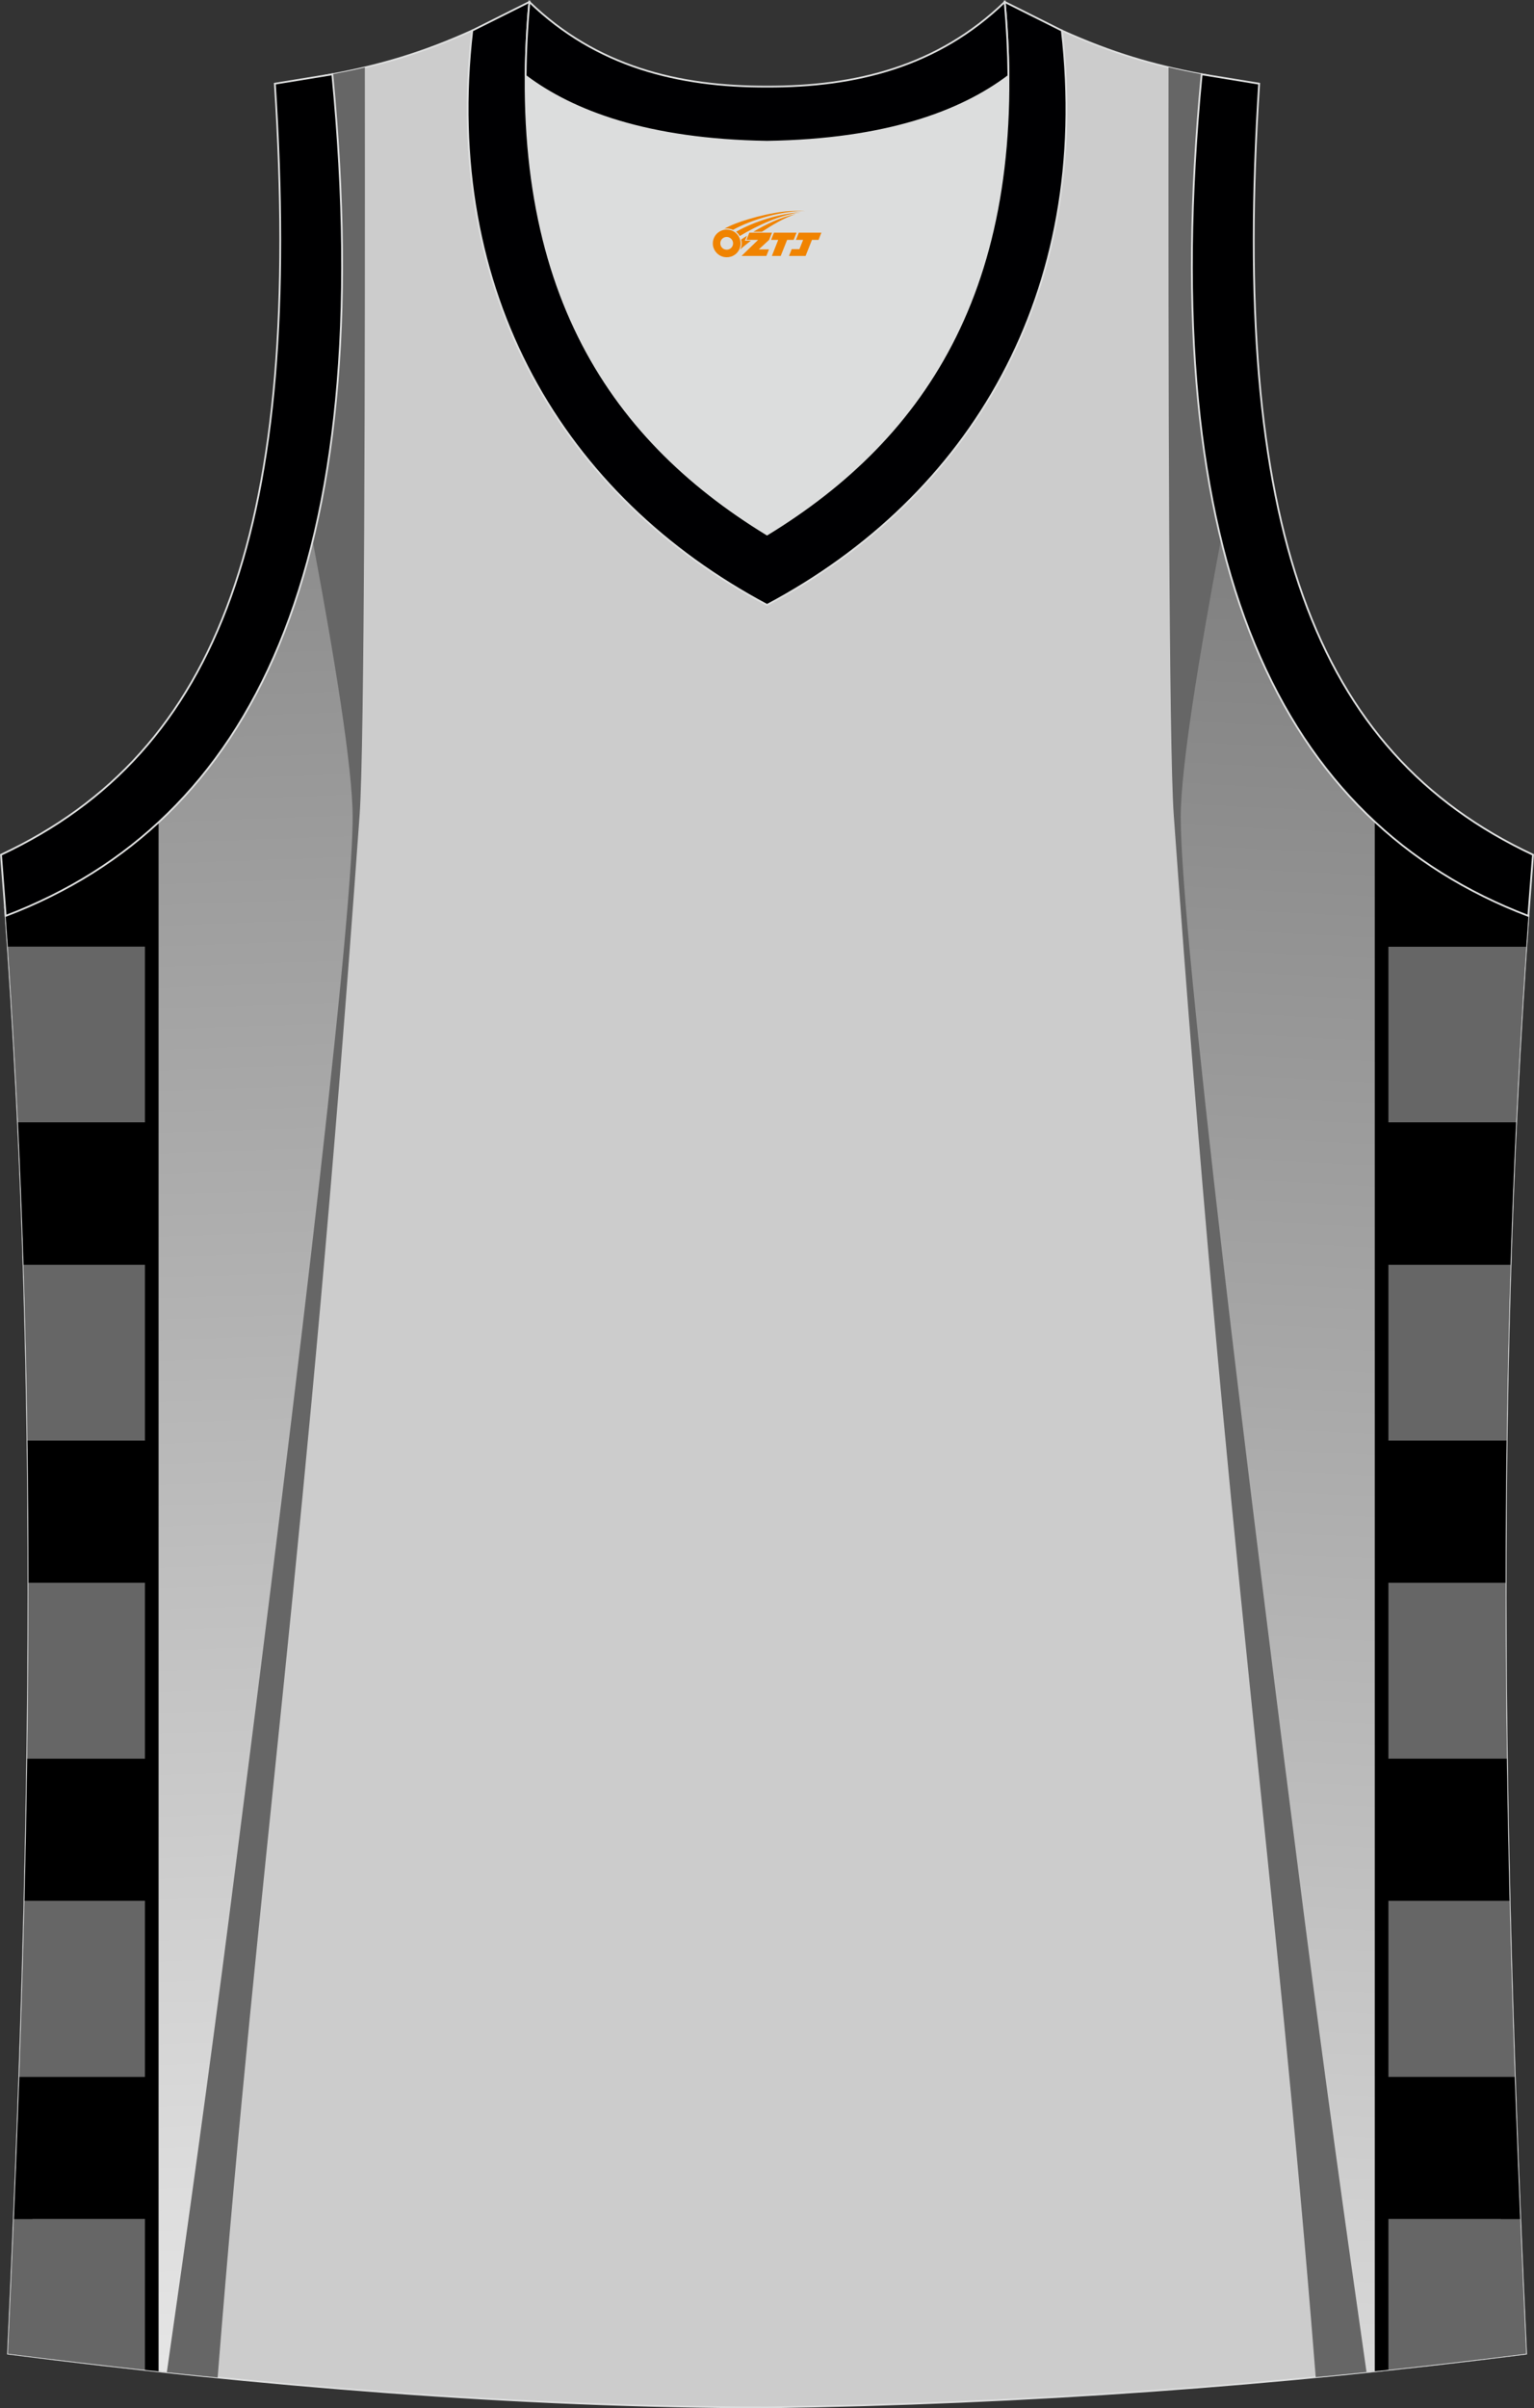
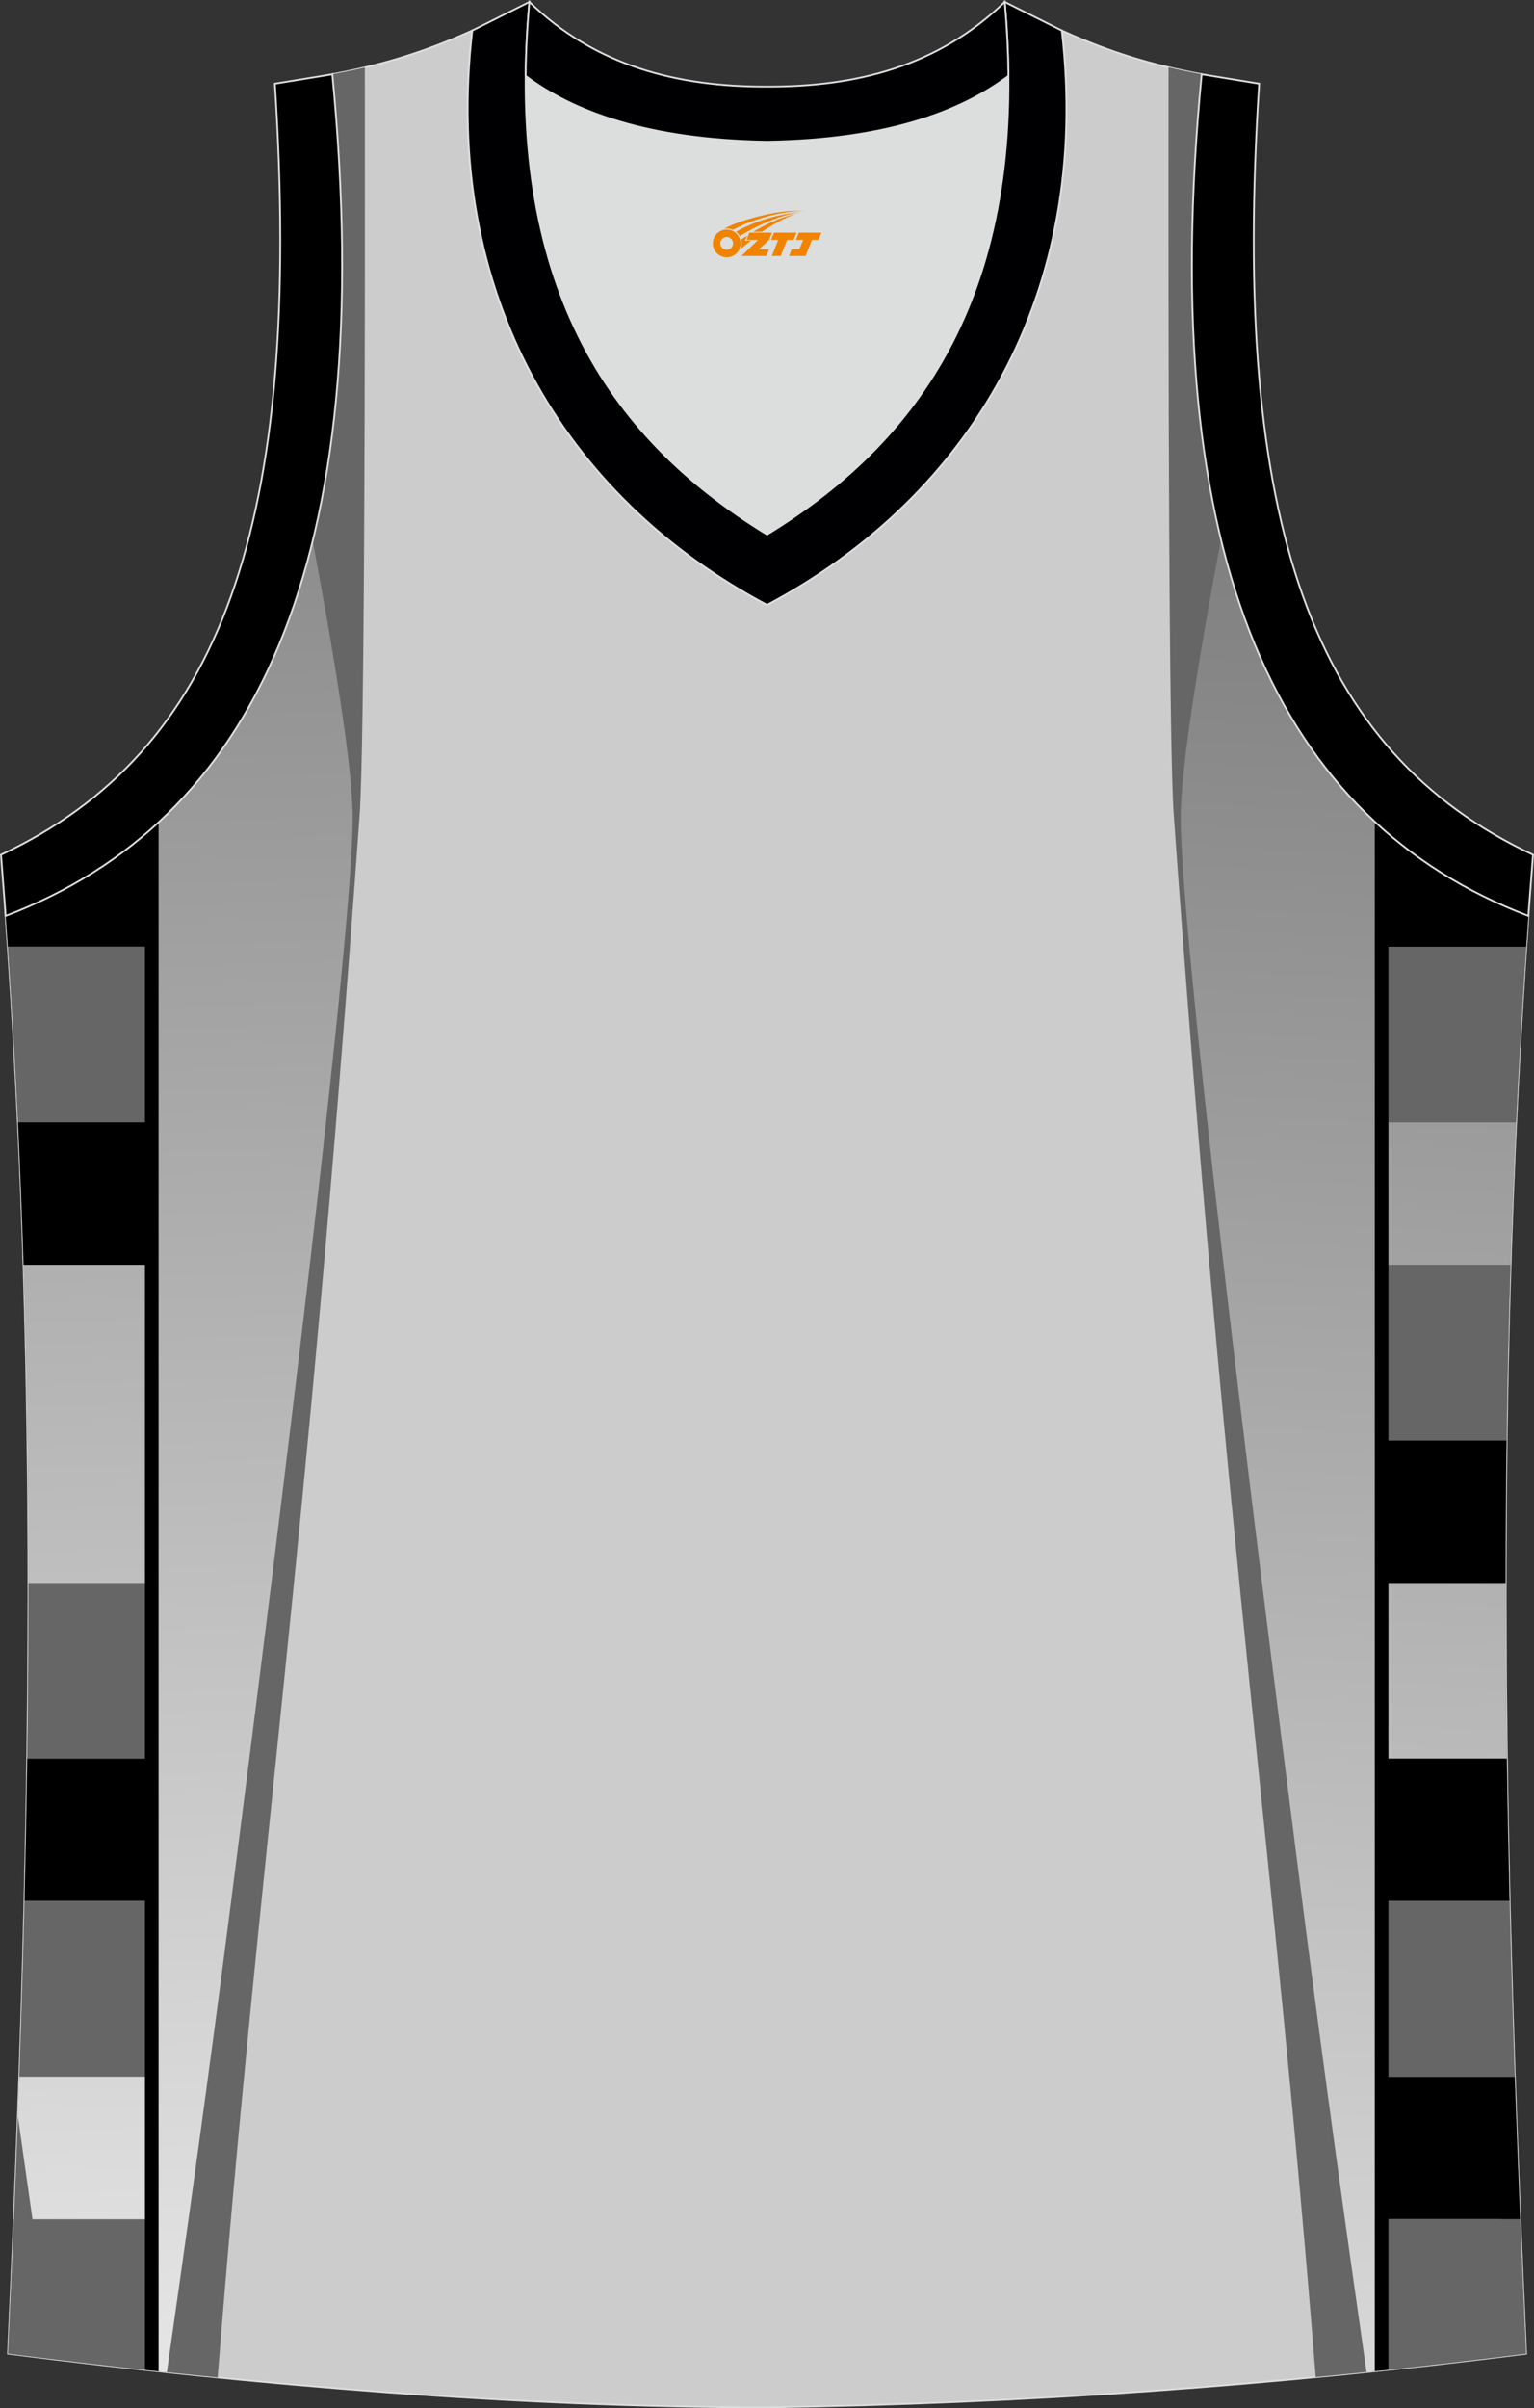
<svg xmlns="http://www.w3.org/2000/svg" version="1.1" id="图层_1" x="0px" y="0px" width="339.16px" height="532.13px" viewBox="0 0 339.16 532.13" enable-background="new 0 0 339.16 532.13" xml:space="preserve">
  <rect x="0" y="0" width="339.16" height="532.13" fill="#333333" stroke="none" />
  <g>
    <path fill="#CCCCCC" stroke="#DCDDDD" stroke-width="0.4" stroke-miterlimit="22.926" d="M169.56,531.93c0.02,0,0.03,0,0.05,0   H169.56L169.56,531.93L169.56,531.93z M169.61,531.93c57.41-0.83,113.01-4.88,167.79-11.86c-4.79-104.03-7.35-208.91,0.52-317.69   l-0.01,0c-54.56-20.79-82.7-77.29-72.23-185.96l0.02,0c-10.65-2-19.75-4.62-30.94-9.67c6.7,58.04-20.2,103-65.18,126.92   c-44.97-23.93-71.88-68.89-65.18-126.92c-11.19,5.04-20.28,7.66-30.94,9.67l0.02,0C83.96,125.09,55.82,181.58,1.26,202.37   L1.1,200.3c8.06,109.52,5.5,215.07,0.68,319.76C56.1,526.99,114.87,531.93,169.61,531.93z" />
    <path fill="#666666" d="M80.66,14.91c0.07,67.43-0.07,150.18-1.15,165.18C67.68,345.61,57.33,409.06,48.12,525.34   c-15.67-1.56-31.18-3.34-46.35-5.27C6.6,415.37,9.16,309.83,1.1,200.3l0.16,2.07c54.56-20.79,82.7-77.29,72.23-185.96l-0.02,0   C75.94,15.95,78.32,15.46,80.66,14.91z" />
    <linearGradient id="SVGID_1_" gradientUnits="userSpaceOnUse" x1="-968.859" y1="-868.667" x2="-944.434" y2="-169.241" gradientTransform="matrix(1 0 0 1 996.485 810.314)">
      <stop offset="0" style="stop-color:#666666" />
      <stop offset="1" style="stop-color:#FFFFFF" />
    </linearGradient>
    <path fill="url(#SVGID_1_)" d="M69.14,119.53c4.76,25.32,8.83,50.18,8.83,61.03c0,26.08-15.47,150.77-27.23,242.37   c-4.5,35.04-9.45,70.64-13.85,101.25c-8.52-0.91-16.97-1.88-25.33-2.9l-7.6-53.61C7.16,380.1,7.82,291.58,1.1,200.3l0.16,2.07   C34.85,189.58,58.42,163.23,69.14,119.53z" />
    <path d="M33.56,183.06v26.12H1.73c-0.2-2.96-0.41-5.92-0.63-8.88l0.16,2.07C13.37,197.76,24.18,191.38,33.56,183.06z" />
    <path fill="#666666" d="M1.73,209.19h31.83v38.81H3.98C3.36,235.11,2.62,222.17,1.73,209.19z" />
    <path d="M3.98,247.99h29.58v31.49H5.21C4.88,269.02,4.47,258.52,3.98,247.99z" />
-     <path d="M6.08,318.29h27.48v31.49H6.29C6.29,339.31,6.22,328.81,6.08,318.29z" />
    <path fill="#666666" d="M6.29,349.78h27.26v38.8H6.02C6.2,375.68,6.3,362.75,6.29,349.78z" />
    <path d="M6.02,388.58h27.53v31.49H5.42C5.67,409.59,5.87,399.1,6.02,388.58z" />
    <path fill="#666666" d="M5.42,420.07h28.14v38.8H4.27C4.72,445.96,5.1,433.03,5.42,420.07z" />
-     <path d="M4.27,458.88h29.28v31.49H3.08C3.51,479.88,3.91,469.39,4.27,458.88z" />
    <path fill="#666666" d="M3.08,490.37h30.48v33.45c-10.72-1.16-21.33-2.42-31.78-3.75C2.23,510.17,2.67,500.28,3.08,490.37z" />
-     <path fill="#666666" d="M5.21,279.48h28.34v38.81H6.08C5.91,305.39,5.62,292.46,5.21,279.48z" />
    <path d="M35.06,181.71v342.27l-3.01-0.32V184.37C33.07,183.5,34.08,182.62,35.06,181.71z" />
    <path fill="#666666" d="M258.36,14.87c-0.07,67.44,0.08,150.22,1.15,165.21c11.83,165.49,22.18,228.95,31.39,345.18   c15.58-1.5,31.08-3.23,46.51-5.2c-4.79-104.03-7.35-208.91,0.52-317.69l-0.01,0c-54.56-20.79-82.7-77.29-72.23-185.96l0.02,0   C263.18,15.95,260.75,15.44,258.36,14.87z" />
    <linearGradient id="SVGID_2_" gradientUnits="userSpaceOnUse" x1="-681.668" y1="-806.019" x2="-718.234" y2="-108.293" gradientTransform="matrix(1 0 0 1 996.485 810.314)">
      <stop offset="0" style="stop-color:#666666" />
      <stop offset="1" style="stop-color:#FFFFFF" />
    </linearGradient>
    <path fill="url(#SVGID_2_)" d="M269.95,119.18c-4.79,25.44-8.9,50.47-8.9,61.38c0,26.08,15.47,150.77,27.23,242.37   c4.5,35.03,9.45,70.61,13.85,101.21c8.47-0.88,16.91-1.82,25.33-2.84l7.72-54.5c-3.15-86.62-3.8-174.18,2.73-264.42l-0.01,0   C304.23,189.54,280.62,163.1,269.95,119.18z" />
    <path d="M305.46,182.93v26.26h31.98c0.15-2.27,0.31-4.54,0.48-6.81l-0.01,0C325.73,197.74,314.87,191.31,305.46,182.93z" />
    <path fill="#666666" d="M337.44,209.19h-31.98v38.81h29.73C335.81,235.11,336.55,222.17,337.44,209.19z" />
-     <path d="M335.2,247.99h-29.73v31.49h28.49C334.29,269.01,334.7,258.52,335.2,247.99z" />
    <path d="M333.09,318.29h-27.63v31.49h27.42C332.88,339.3,332.95,328.81,333.09,318.29z" />
-     <path fill="#666666" d="M332.88,349.78h-27.42v38.8h27.69C332.97,375.68,332.88,362.75,332.88,349.78z" />
    <path d="M333.15,388.58h-27.69v31.49h28.29C333.51,409.59,333.3,399.1,333.15,388.58z" />
    <path fill="#666666" d="M333.76,420.07h-28.29v38.8h29.44C334.46,445.96,334.07,433.03,333.76,420.07z" />
    <path d="M334.9,458.88h-29.44v31.49h30.64C335.67,479.88,335.27,469.39,334.9,458.88z" />
    <path fill="#666666" d="M336.1,490.37h-30.63v33.43c10.68-1.13,21.32-2.37,31.93-3.73C336.94,510.17,336.51,500.28,336.1,490.37z" />
    <path fill="#666666" d="M333.96,279.48h-28.49v38.81h27.63C333.27,305.39,333.55,292.46,333.96,279.48z" />
    <path d="M303.96,181.57v342.38c1-0.1,2-0.21,3.01-0.32V184.24C305.95,183.37,304.95,182.48,303.96,181.57z" />
    <path fill="#DCDDDD" d="M169.59,31.33c26.46-0.42,42.94-6.71,53.32-14.5c0.02-0.06,0.03-0.12,0.05-0.17   c0.48,51.69-21.13,81.77-53.37,101.45c-32.24-19.68-53.84-49.76-53.37-101.45c0.02,0.06,0.03,0.12,0.05,0.17   C126.64,24.62,143.12,30.91,169.59,31.33z" />
    <path fill="#000001" stroke="#DCDDDD" stroke-width="0.4" stroke-miterlimit="22.926" d="M1.25,202.38   c54.56-20.79,82.7-77.29,72.23-185.96l-12.71,2.07c6.3,97.73-12.02,147.62-60.55,170.38L1.25,202.38z" />
    <path fill="#000002" stroke="#DCDDDD" stroke-width="0.4" stroke-miterlimit="22.926" d="M117.04,0.43   c-5.53,61.77,17.08,96.01,52.55,117.67c35.47-21.65,58.08-55.89,52.55-117.67l12.63,6.32c6.7,58.04-20.2,103-65.18,126.92   c-44.97-23.92-71.88-68.89-65.18-126.92L117.04,0.43z" />
    <path fill="#000001" stroke="#DCDDDD" stroke-width="0.4" stroke-miterlimit="22.926" d="M337.91,202.38   c-54.56-20.79-82.7-77.29-72.23-185.96l12.71,2.07c-6.3,97.73,12.02,147.62,60.55,170.38L337.91,202.38L337.91,202.38z" />
    <path fill="#000002" stroke="#DCDDDD" stroke-width="0.4" stroke-miterlimit="22.926" d="M117.04,0.43   c14.83,14.31,32.94,18.76,52.55,18.71c19.61,0.05,37.72-4.4,52.55-18.71c0.5,5.63,0.77,11.02,0.82,16.2   c-0.02,0.06-0.04,0.13-0.05,0.19c-10.37,7.8-26.85,14.09-53.32,14.5c-26.47-0.42-42.94-6.71-53.32-14.5   c-0.02-0.06-0.04-0.13-0.05-0.19C116.26,11.45,116.53,6.06,117.04,0.43z" />
  </g>
  <g id="图层_x0020_1">
    <path fill="#F08300" d="M157.78,54.81c0.416,1.136,1.472,1.984,2.752,2.032c0.144,0,0.304,0,0.448-0.016h0.016   c0.016,0,0.064,0,0.128-0.016c0.032,0,0.048-0.016,0.08-0.016c0.064-0.016,0.144-0.032,0.224-0.048c0.016,0,0.016,0,0.032,0   c0.192-0.048,0.4-0.112,0.576-0.208c0.192-0.096,0.4-0.224,0.608-0.384c0.672-0.56,1.104-1.408,1.104-2.352   c0-0.224-0.032-0.448-0.08-0.672l0,0C163.62,52.93,163.57,52.76,163.49,52.58C163.02,51.49,161.94,50.73,160.67,50.73C158.98,50.73,157.6,52.1,157.6,53.8C157.6,54.15,157.66,54.49,157.78,54.81L157.78,54.81L157.78,54.81z M162.08,53.83L162.08,53.83C162.05,54.61,161.39,55.21,160.61,55.17C159.82,55.14,159.23,54.49,159.26,53.7c0.032-0.784,0.688-1.376,1.472-1.344   C161.5,52.39,162.11,53.06,162.08,53.83L162.08,53.83z" />
    <polygon fill="#F08300" points="176.11,51.41 ,175.47,53 ,174.03,53 ,172.61,56.55 ,170.66,56.55 ,172.06,53 ,170.48,53    ,171.12,51.41" />
    <path fill="#F08300" d="M178.08,46.68c-1.008-0.096-3.024-0.144-5.056,0.112c-2.416,0.304-5.152,0.912-7.616,1.664   C163.36,49.06,161.49,49.78,160.14,50.55C160.34,50.52,160.53,50.5,160.72,50.5c0.48,0,0.944,0.112,1.36,0.288   C166.18,48.47,173.38,46.42,178.08,46.68L178.08,46.68L178.08,46.68z" />
    <path fill="#F08300" d="M163.55,52.15c4-2.368,8.88-4.672,13.488-5.248c-4.608,0.288-10.224,2-14.288,4.304   C163.07,51.46,163.34,51.78,163.55,52.15C163.55,52.15,163.55,52.15,163.55,52.15z" />
    <polygon fill="#F08300" points="181.6,51.41 ,180.98,53 ,179.52,53 ,178.11,56.55 ,177.65,56.55 ,176.14,56.55 ,174.45,56.55    ,175.04,55.05 ,176.75,55.05 ,177.57,53 ,175.98,53 ,176.62,51.41" />
    <polygon fill="#F08300" points="170.69,51.41 ,170.05,53 ,167.76,55.11 ,170.02,55.11 ,169.44,56.55 ,163.95,56.55 ,167.62,53    ,165.04,53 ,165.68,51.41" />
    <path fill="#F08300" d="M175.97,47.27c-3.376,0.752-6.464,2.192-9.424,3.952h1.888C170.86,49.65,173.2,48.22,175.97,47.27z    M165.17,52.09C164.54,52.47,164.48,52.52,163.87,52.93c0.064,0.256,0.112,0.544,0.112,0.816c0,0.496-0.112,0.976-0.32,1.392   c0.176-0.16,0.32-0.304,0.432-0.4c0.272-0.24,0.768-0.64,1.6-1.296l0.32-0.256H164.69l0,0L165.17,52.09L165.17,52.09L165.17,52.09z" />
  </g>
</svg>